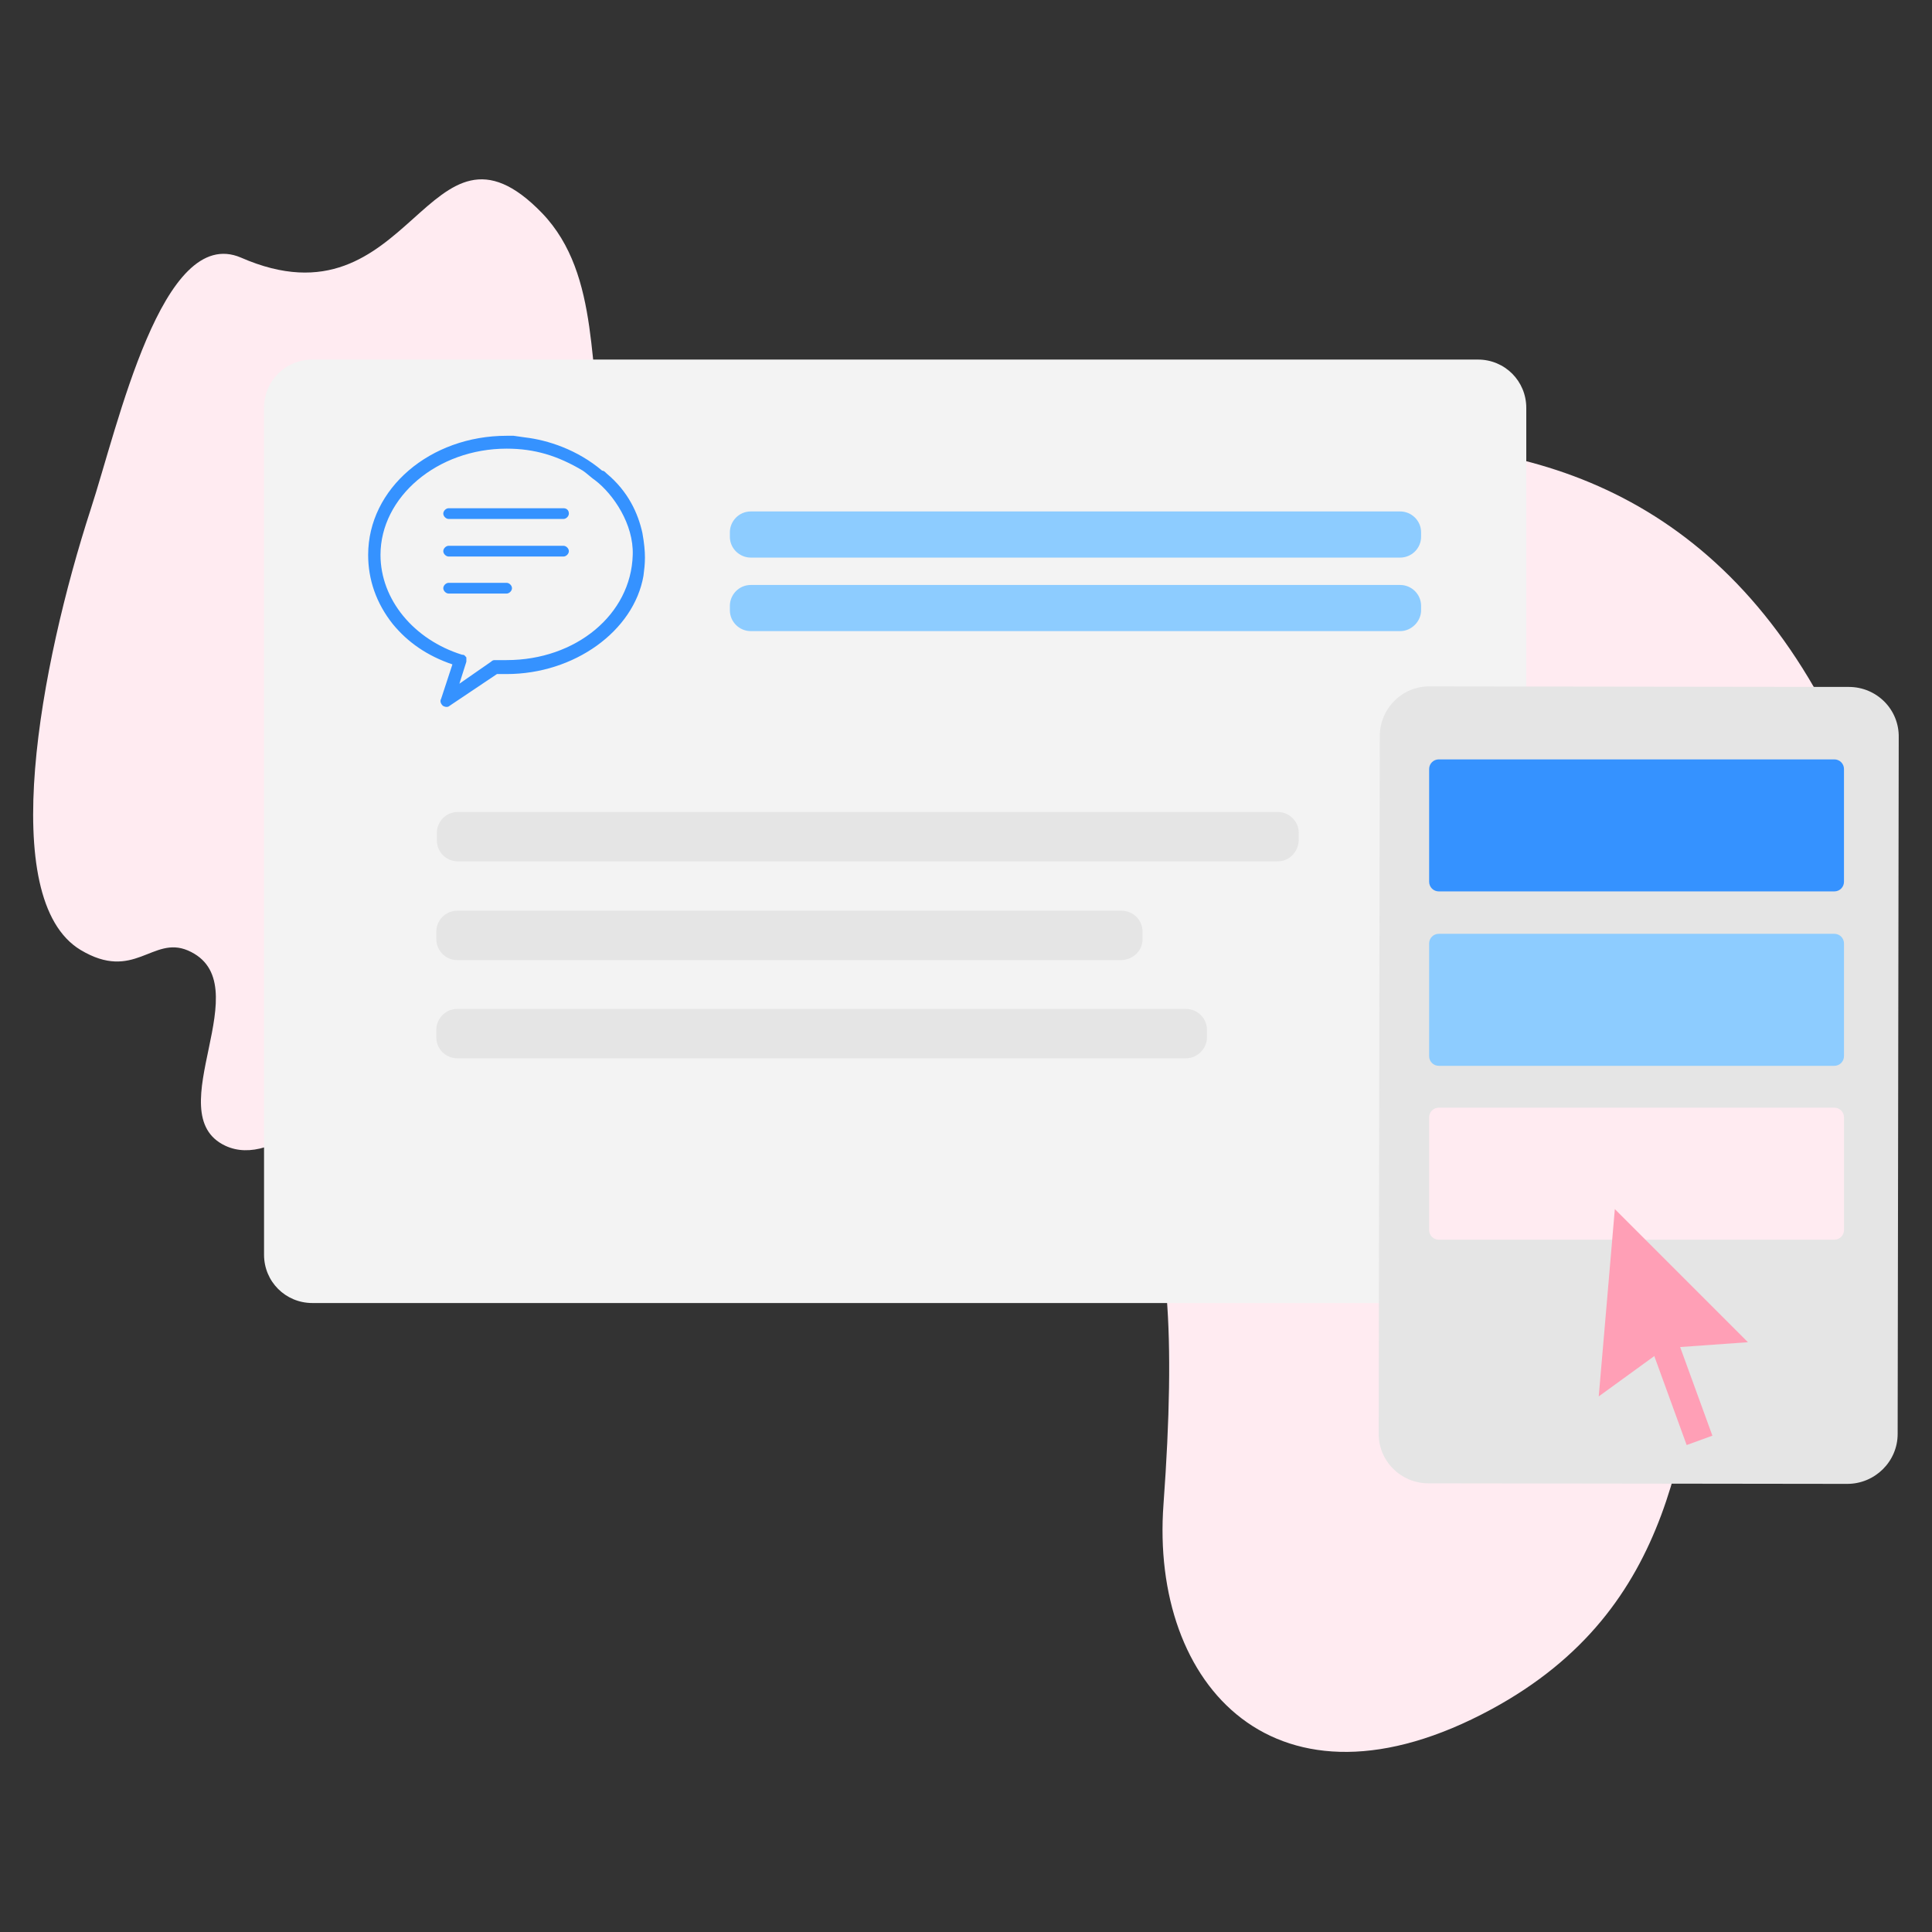
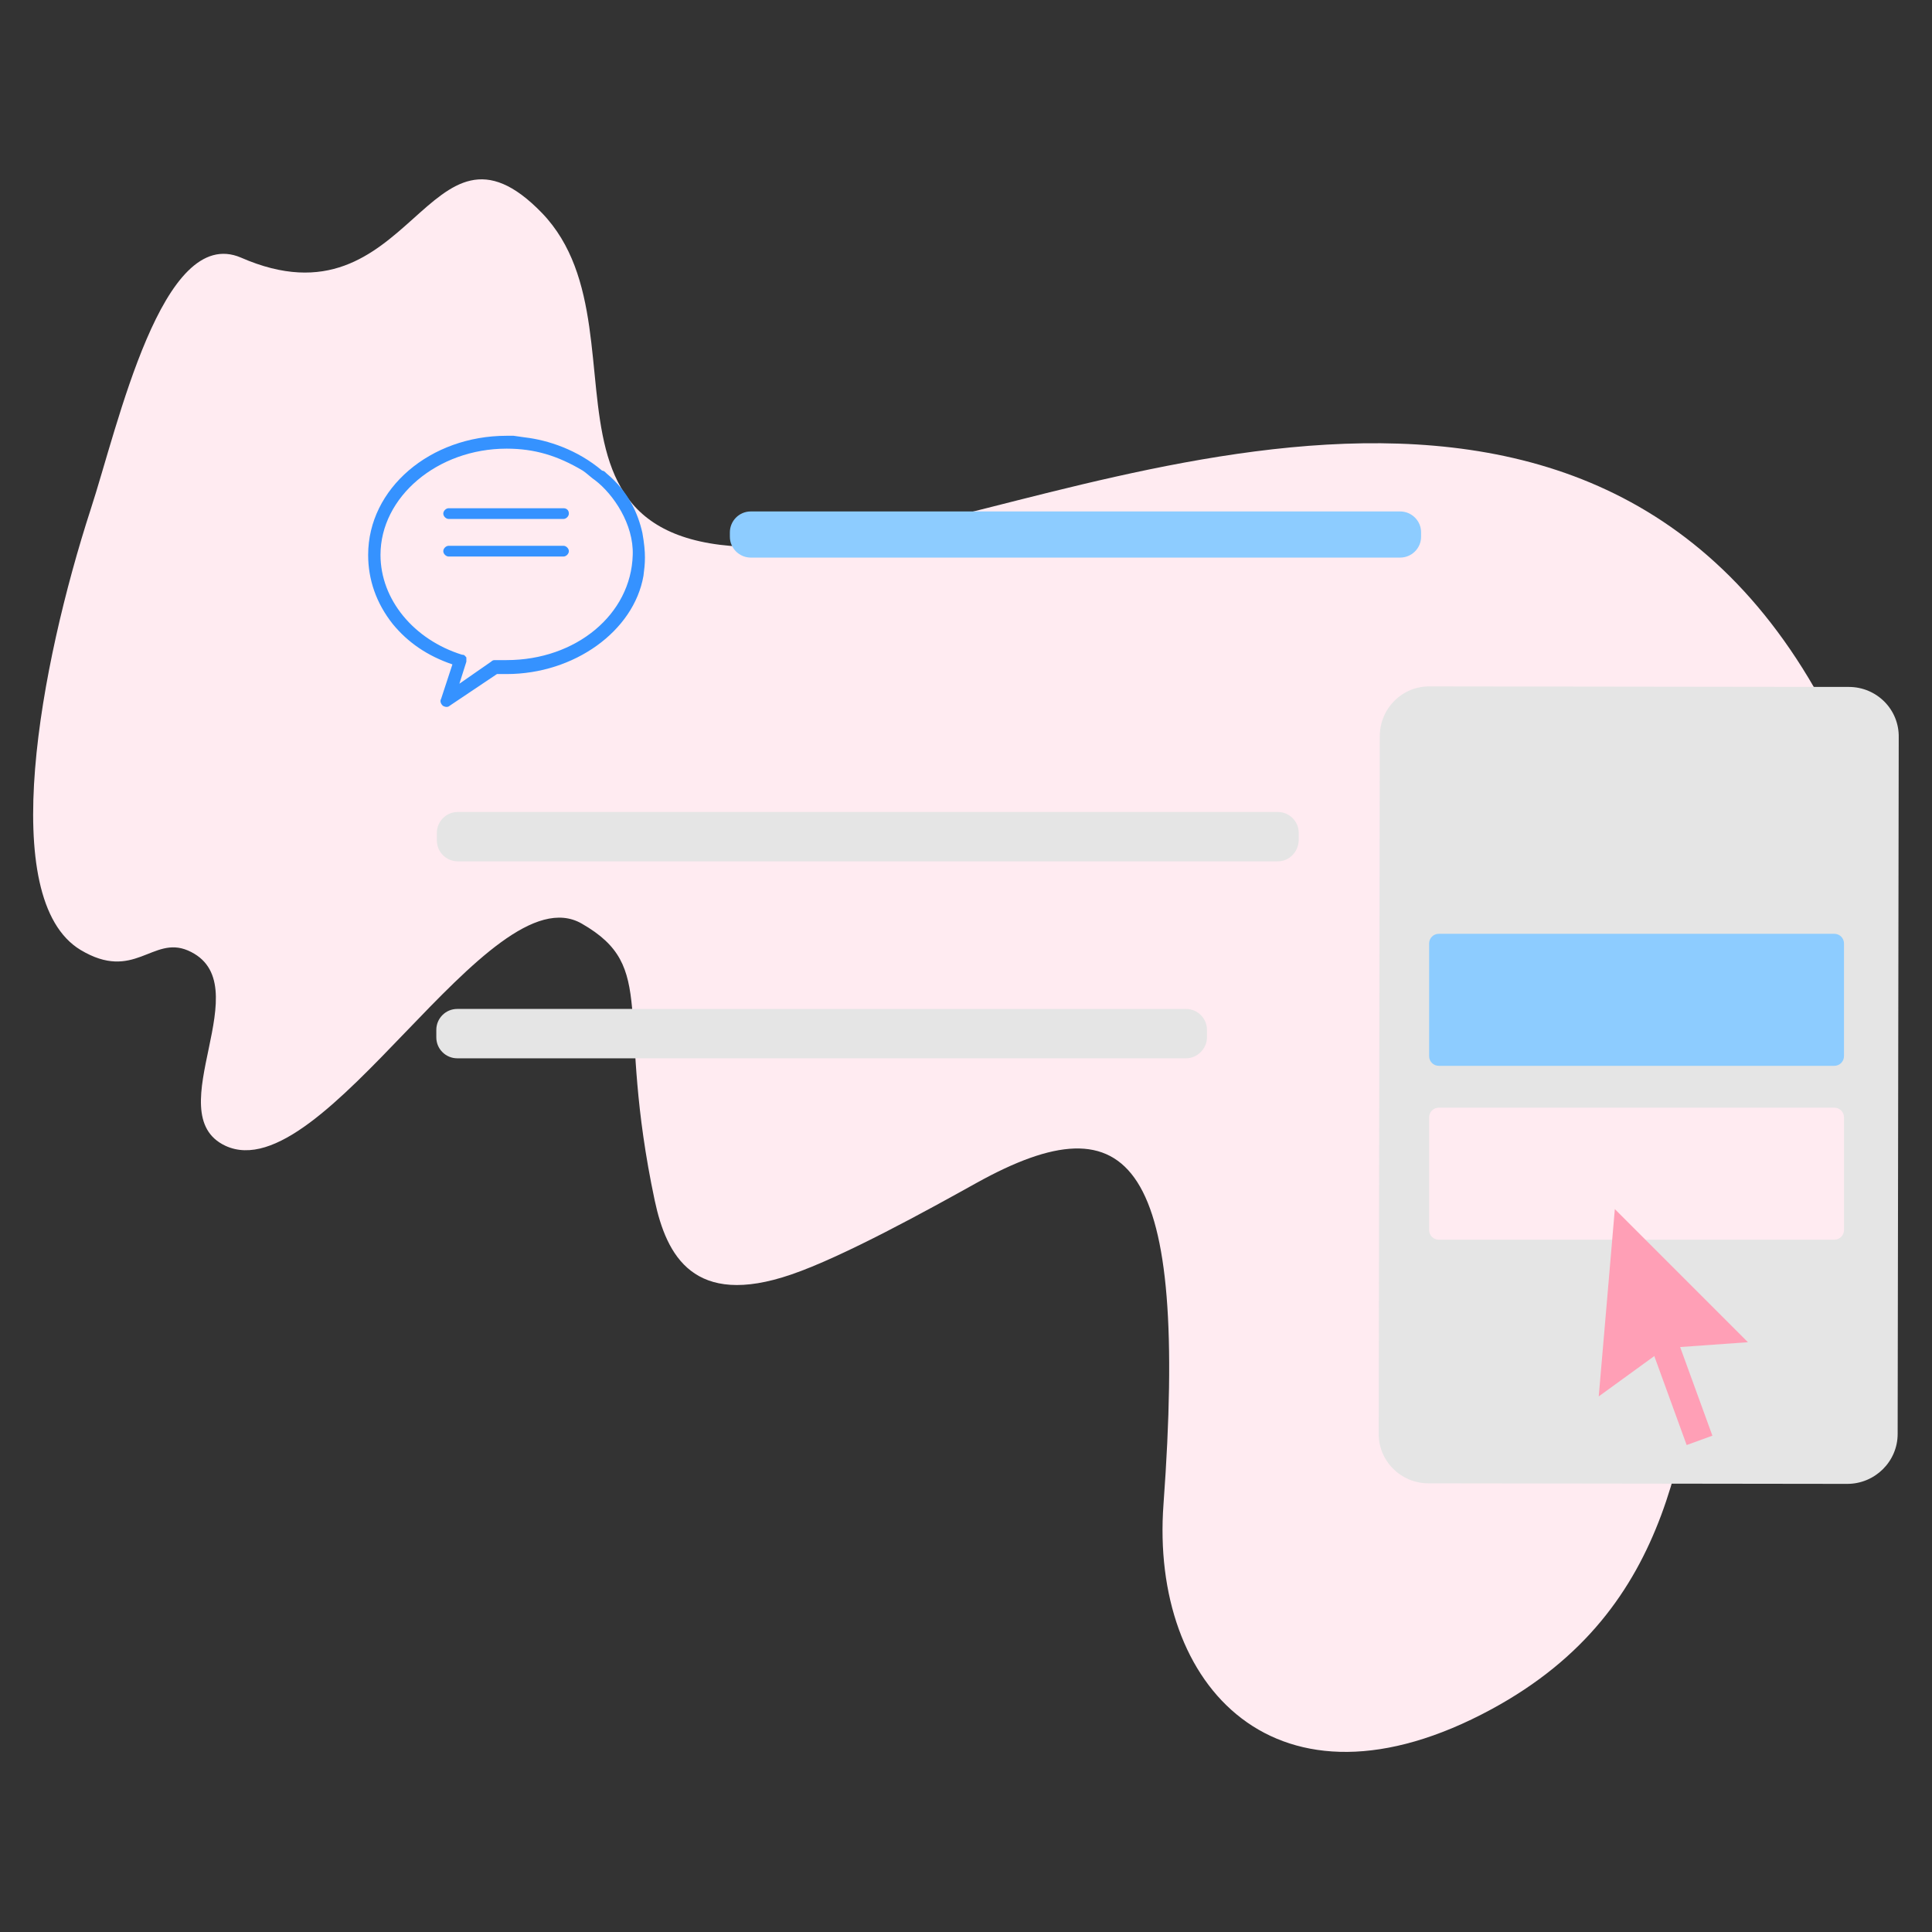
<svg xmlns="http://www.w3.org/2000/svg" version="1.1" id="Capa_1" x="0px" y="0px" viewBox="0 0 360 360" style="enable-background:new 0 0 360 360;" xml:space="preserve">
  <rect x="0" y="0" width="360" height="360" fill="#333333" stroke="none" />
  <style type="text/css">
	.st0{fill:#FFEBF1;}
	.st1{fill:#F3F3F3;}
	.st2{fill:#E5E5E5;}
	.st3{fill:#3592FF;}
	.st4{fill:#CFEBFF;}
	.st5{fill:#8DCCFF;}
	.st6{fill:#FFFFFF;}
	.st7{fill:#FF9FB6;}
	.st8{fill:#D68091;}
	.st9{fill:#3592FF;stroke:#E5E5E5;stroke-miterlimit:10;}
	.st10{fill:none;stroke:#FF9FB6;stroke-miterlimit:10;}
	.st11{fill:none;stroke:#FF9FB6;stroke-miterlimit:10;stroke-dasharray:1.787,1.787;}
	.st12{fill:none;stroke:#FF9FB6;stroke-miterlimit:10;stroke-dasharray:1.659,1.659;}
	.st13{fill:none;stroke:#FF9FB6;stroke-miterlimit:10;stroke-dasharray:1.706,1.706;}
	.st14{fill:#DFFFFB;}
	.st15{fill:#71D8BF;}
	.st16{fill:#A5A5A5;}
	.st17{fill-rule:evenodd;clip-rule:evenodd;fill:#FFFFFF;}
	.st18{fill:#B0A0F7;}
	.st19{fill:#F497C8;}
	.st20{fill:#F9D040;}
	.st21{fill:#6CA5AB;}
	.st22{fill:#BEE092;}
	.st23{fill:#90C0F8;}
	.st24{fill:#444444;}
	.st25{fill:#FFFFFF;stroke:#71D8BF;stroke-width:0.75;stroke-miterlimit:10;}
	.st26{fill:none;stroke:#71D8BF;stroke-width:1.5;stroke-miterlimit:10;}
	.st27{fill:#F3F3F3;stroke:#8DCCFF;stroke-miterlimit:10;}
	.st28{fill:none;stroke:#3592FF;stroke-width:0.5;stroke-miterlimit:10;}
	.st29{fill:none;stroke:#A5A5A5;stroke-miterlimit:10;}
	.st30{fill:#24007A;}
	.st31{fill:#7ADBE2;}
	.st32{fill:none;stroke:#FF9FB6;stroke-width:0.847;stroke-miterlimit:10;stroke-dasharray:1.716;}
	.st33{fill:#FFD1DC;}
	.st34{fill:none;stroke:#FF9FB6;stroke-miterlimit:10;stroke-dasharray:1.754,1.754;}
	.st35{fill:none;stroke:#FF9FB6;stroke-miterlimit:10;stroke-dasharray:1.756,1.756;}
	.st36{fill:none;stroke:#3592FF;stroke-miterlimit:10;}
	.st37{fill:none;stroke:#3592FF;stroke-miterlimit:10;stroke-dasharray:2.003,2.003;}
	.st38{fill:none;stroke:#3592FF;stroke-miterlimit:10;stroke-dasharray:1.998,1.998;}
	.st39{fill:none;stroke:#3592FF;stroke-miterlimit:10;stroke-dasharray:2.007,2.007;}
	.st40{fill:none;stroke:#3592FF;stroke-miterlimit:10;stroke-dasharray:1.987,1.987;}
	.st41{fill:#5DB7C9;}
	.st42{fill:#D1F2F0;}
	.st43{fill:#7ADBE2;stroke:#5DB7C9;stroke-width:0.838;stroke-miterlimit:10;}
	.st44{fill:#CFF8F3;}
	.st45{fill:none;stroke:#5DB7C9;stroke-width:2.322;stroke-miterlimit:10;stroke-dasharray:14.839;}
	.st46{fill:none;stroke:#7ADBE2;stroke-width:11;stroke-miterlimit:10;}
	.st47{fill:none;stroke:#FF9FB6;stroke-miterlimit:10;stroke-dasharray:1.781,1.781;}
	.st48{fill:none;stroke:#FF9FB6;stroke-miterlimit:10;stroke-dasharray:1.741,1.741;}
	.st49{fill:none;stroke:#FF9FB6;stroke-miterlimit:10;stroke-dasharray:1.776,1.776;}
	.st50{fill:none;stroke:#FF9FB6;stroke-miterlimit:10;stroke-dasharray:1.823,1.823;}
	.st51{fill:none;stroke:#FF9FB6;stroke-miterlimit:10;stroke-dasharray:1.781,1.781;}
	.st52{fill:none;stroke:#FF9FB6;stroke-miterlimit:10;stroke-dasharray:1.736,1.736;}
	.st53{fill:none;stroke:#FF9FB6;stroke-miterlimit:10;stroke-dasharray:1.794,1.794;}
	.st54{fill:none;stroke:#FF9FB6;stroke-miterlimit:10;stroke-dasharray:1.833,1.833;}
	.st55{fill:#3592FF;stroke:#3592FF;stroke-width:0.2;stroke-miterlimit:10;}
</style>
  <g>
    <g>
      <path class="st0" d="M16.9,94.9c-9.4,29-17.6,72.6-1.9,82.1c10,6,13.4-2.7,20,0.1c13.9,6-5.8,30.4,7,36.4    c18.3,8.5,49.2-51.3,66.4-41.4c14.3,8.2,6.2,16.7,13.6,51.6c2.2,10.3,7.3,20,25.4,13.8c9.7-3.3,25.8-12.2,34.6-17.1    c28.7-15.9,39.5-4.4,34.8,59.9c-2.5,33.8,21,59.9,61.1,38.2c34.9-18.9,35.9-51,40.7-79.7c1.2-7.2,8.3-41.5,24-47.1    c13.7-4.9,12.2-22.6,6.4-39.3C312,46.5,212.1,90,163.7,99.4c-74.3,14.4-40.3-36.4-62.7-59.7c-21.4-22.1-24.1,22.3-56.1,8.3    C30.2,41.7,22,79.3,16.9,94.9z" />
    </g>
    <g>
-       <path class="st1" d="M275.4,242.8l-217.2,0c-5,0-9-4-9-9l0-157.8c0-5,4-9,9-9l217.2,0c5,0,9,4,9,9l0,157.8    C284.4,238.8,280.3,242.8,275.4,242.8z" />
-     </g>
+       </g>
    <g>
      <g>
        <path class="st5" d="M260.9,103.9l-121,0c-2.1,0-3.9-1.7-3.9-3.9l0-0.8c0-2.1,1.7-3.9,3.9-3.9l121,0c2.1,0,3.9,1.7,3.9,3.9l0,0.8     C264.8,102.2,263,103.9,260.9,103.9z" />
      </g>
      <g>
-         <path class="st5" d="M260.9,117.6l-121,0c-2.1,0-3.9-1.7-3.9-3.9l0-0.8c0-2.1,1.7-3.9,3.9-3.9l121,0c2.1,0,3.9,1.7,3.9,3.9l0,0.8     C264.8,115.8,263,117.6,260.9,117.6z" />
-       </g>
+         </g>
    </g>
    <g>
      <path class="st2" d="M238.1,160.5l-152.8,0c-2.1,0-3.9-1.7-3.9-3.9l0-1.4c0-2.1,1.7-3.9,3.9-3.9l152.8,0c2.1,0,3.9,1.7,3.9,3.9    l0,1.4C241.9,158.8,240.2,160.5,238.1,160.5z" />
    </g>
    <g>
-       <path class="st2" d="M209,178.9l-123.8,0c-2.1,0-3.9-1.7-3.9-3.9l0-1.4c0-2.1,1.7-3.9,3.9-3.9l123.8,0c2.1,0,3.9,1.7,3.9,3.9    l0,1.4C212.9,177.1,211.2,178.8,209,178.9z" />
-     </g>
+       </g>
    <g>
      <path class="st2" d="M221,197.2l-135.8,0c-2.1,0-3.9-1.7-3.9-3.9l0-1.4c0-2.1,1.7-3.9,3.9-3.9l135.8,0c2.1,0,3.9,1.7,3.9,3.9    l0,1.4C224.9,195.4,223.1,197.2,221,197.2z" />
    </g>
    <g>
      <g>
        <g>
          <path class="st3" d="M119.7,99.3c-0.8-3.6-2.6-7.7-6.7-11.1c-0.3-0.3-0.5-0.5-0.8-0.5c-4.6-3.9-10.1-5.7-14.4-6.2l-2.1-0.3      c-0.5,0-0.8,0-1.3,0c-14.2,0-25.8,9.8-25.8,22.2c0,4.6,1.5,9,4.6,12.9c2.8,3.4,6.4,5.9,11.1,7.5l-2.1,6.4c-0.3,0.5,0,1,0.3,1.3      c0.5,0.3,1,0.3,1.3,0l8.8-5.9c0.5,0,1.3,0,1.8,0c12.6,0,23.7-8,25.5-18.3C120.2,105,120.4,103.2,119.7,99.3z M94.4,123      c-0.8,0-1.3,0-2.1,0c-0.3,0-0.5,0-0.8,0.3l-5.9,4.1l1.3-4.1c0-0.3,0-0.5,0-0.8c-0.3-0.3-0.3-0.5-0.8-0.5      c-9-2.8-15.2-10.3-15.2-18.6c0-10.8,10.6-19.8,23.5-19.8c5.2,0,9.5,1.3,14.2,4.1c0.5,0.3,1.8,1.5,2.3,1.8      c3.4,2.6,7.2,8.2,7,13.9C117.6,114.5,107.3,123,94.4,123z" />
        </g>
      </g>
-       <path class="st3" d="M94.4,108.6H83.6c-0.5,0-1,0.5-1,1s0.5,1,1,1h10.8c0.5,0,1-0.5,1-1C95.4,109.1,94.9,108.6,94.4,108.6z" />
      <path class="st3" d="M105,101.7H83.6c-0.5,0-1,0.5-1,1c0,0.5,0.5,1,1,1H105c0.5,0,1-0.5,1-1S105.5,101.7,105,101.7z" />
      <path class="st3" d="M105,94.7H83.6c-0.5,0-1,0.5-1,1c0,0.5,0.5,1,1,1H105c0.5,0,1-0.5,1-1C106,95,105.5,94.7,105,94.7z" />
    </g>
    <g>
      <path class="st2" d="M344.2,276.5l-78-0.1c-5.2,0-9.4-4.2-9.3-9.4l0.2-129.8c0-5.2,4.2-9.4,9.4-9.3l78,0.1c5.2,0,9.4,4.2,9.3,9.4    l-0.2,129.8C353.6,272.3,349.4,276.5,344.2,276.5z" />
    </g>
    <g>
      <g>
-         <path class="st3" d="M341.8,166.1l-73.7,0c-1,0-1.8-0.8-1.8-1.8l0-21c0-1,0.8-1.8,1.8-1.8l73.7,0c1,0,1.8,0.8,1.8,1.8l0,21     C343.6,165.3,342.8,166.1,341.8,166.1z" />
-       </g>
+         </g>
    </g>
    <g>
      <g>
        <path class="st5" d="M341.8,198.6l-73.7,0c-1,0-1.8-0.8-1.8-1.8l0-21c0-1,0.8-1.8,1.8-1.8l73.7,0c1,0,1.8,0.8,1.8,1.8l0,21     C343.6,197.8,342.8,198.6,341.8,198.6z" />
      </g>
    </g>
    <g>
      <g>
        <path class="st0" d="M341.8,231l-73.7,0c-1,0-1.8-0.8-1.8-1.8l0-21c0-1,0.8-1.8,1.8-1.8l73.7,0c1,0,1.8,0.8,1.8,1.8l0,21     C343.6,230.2,342.8,231,341.8,231z" />
      </g>
    </g>
    <g>
      <polygon class="st7" points="310.3,251.2 297.9,260.2 299.4,242.8 300.9,225.3 313.3,237.7 325.7,250.1   " />
      <rect x="309.5" y="242.6" transform="matrix(0.94 -0.342 0.342 0.94 -68.677 122.158)" class="st7" width="5.1" height="26.5" />
    </g>
  </g>
</svg>